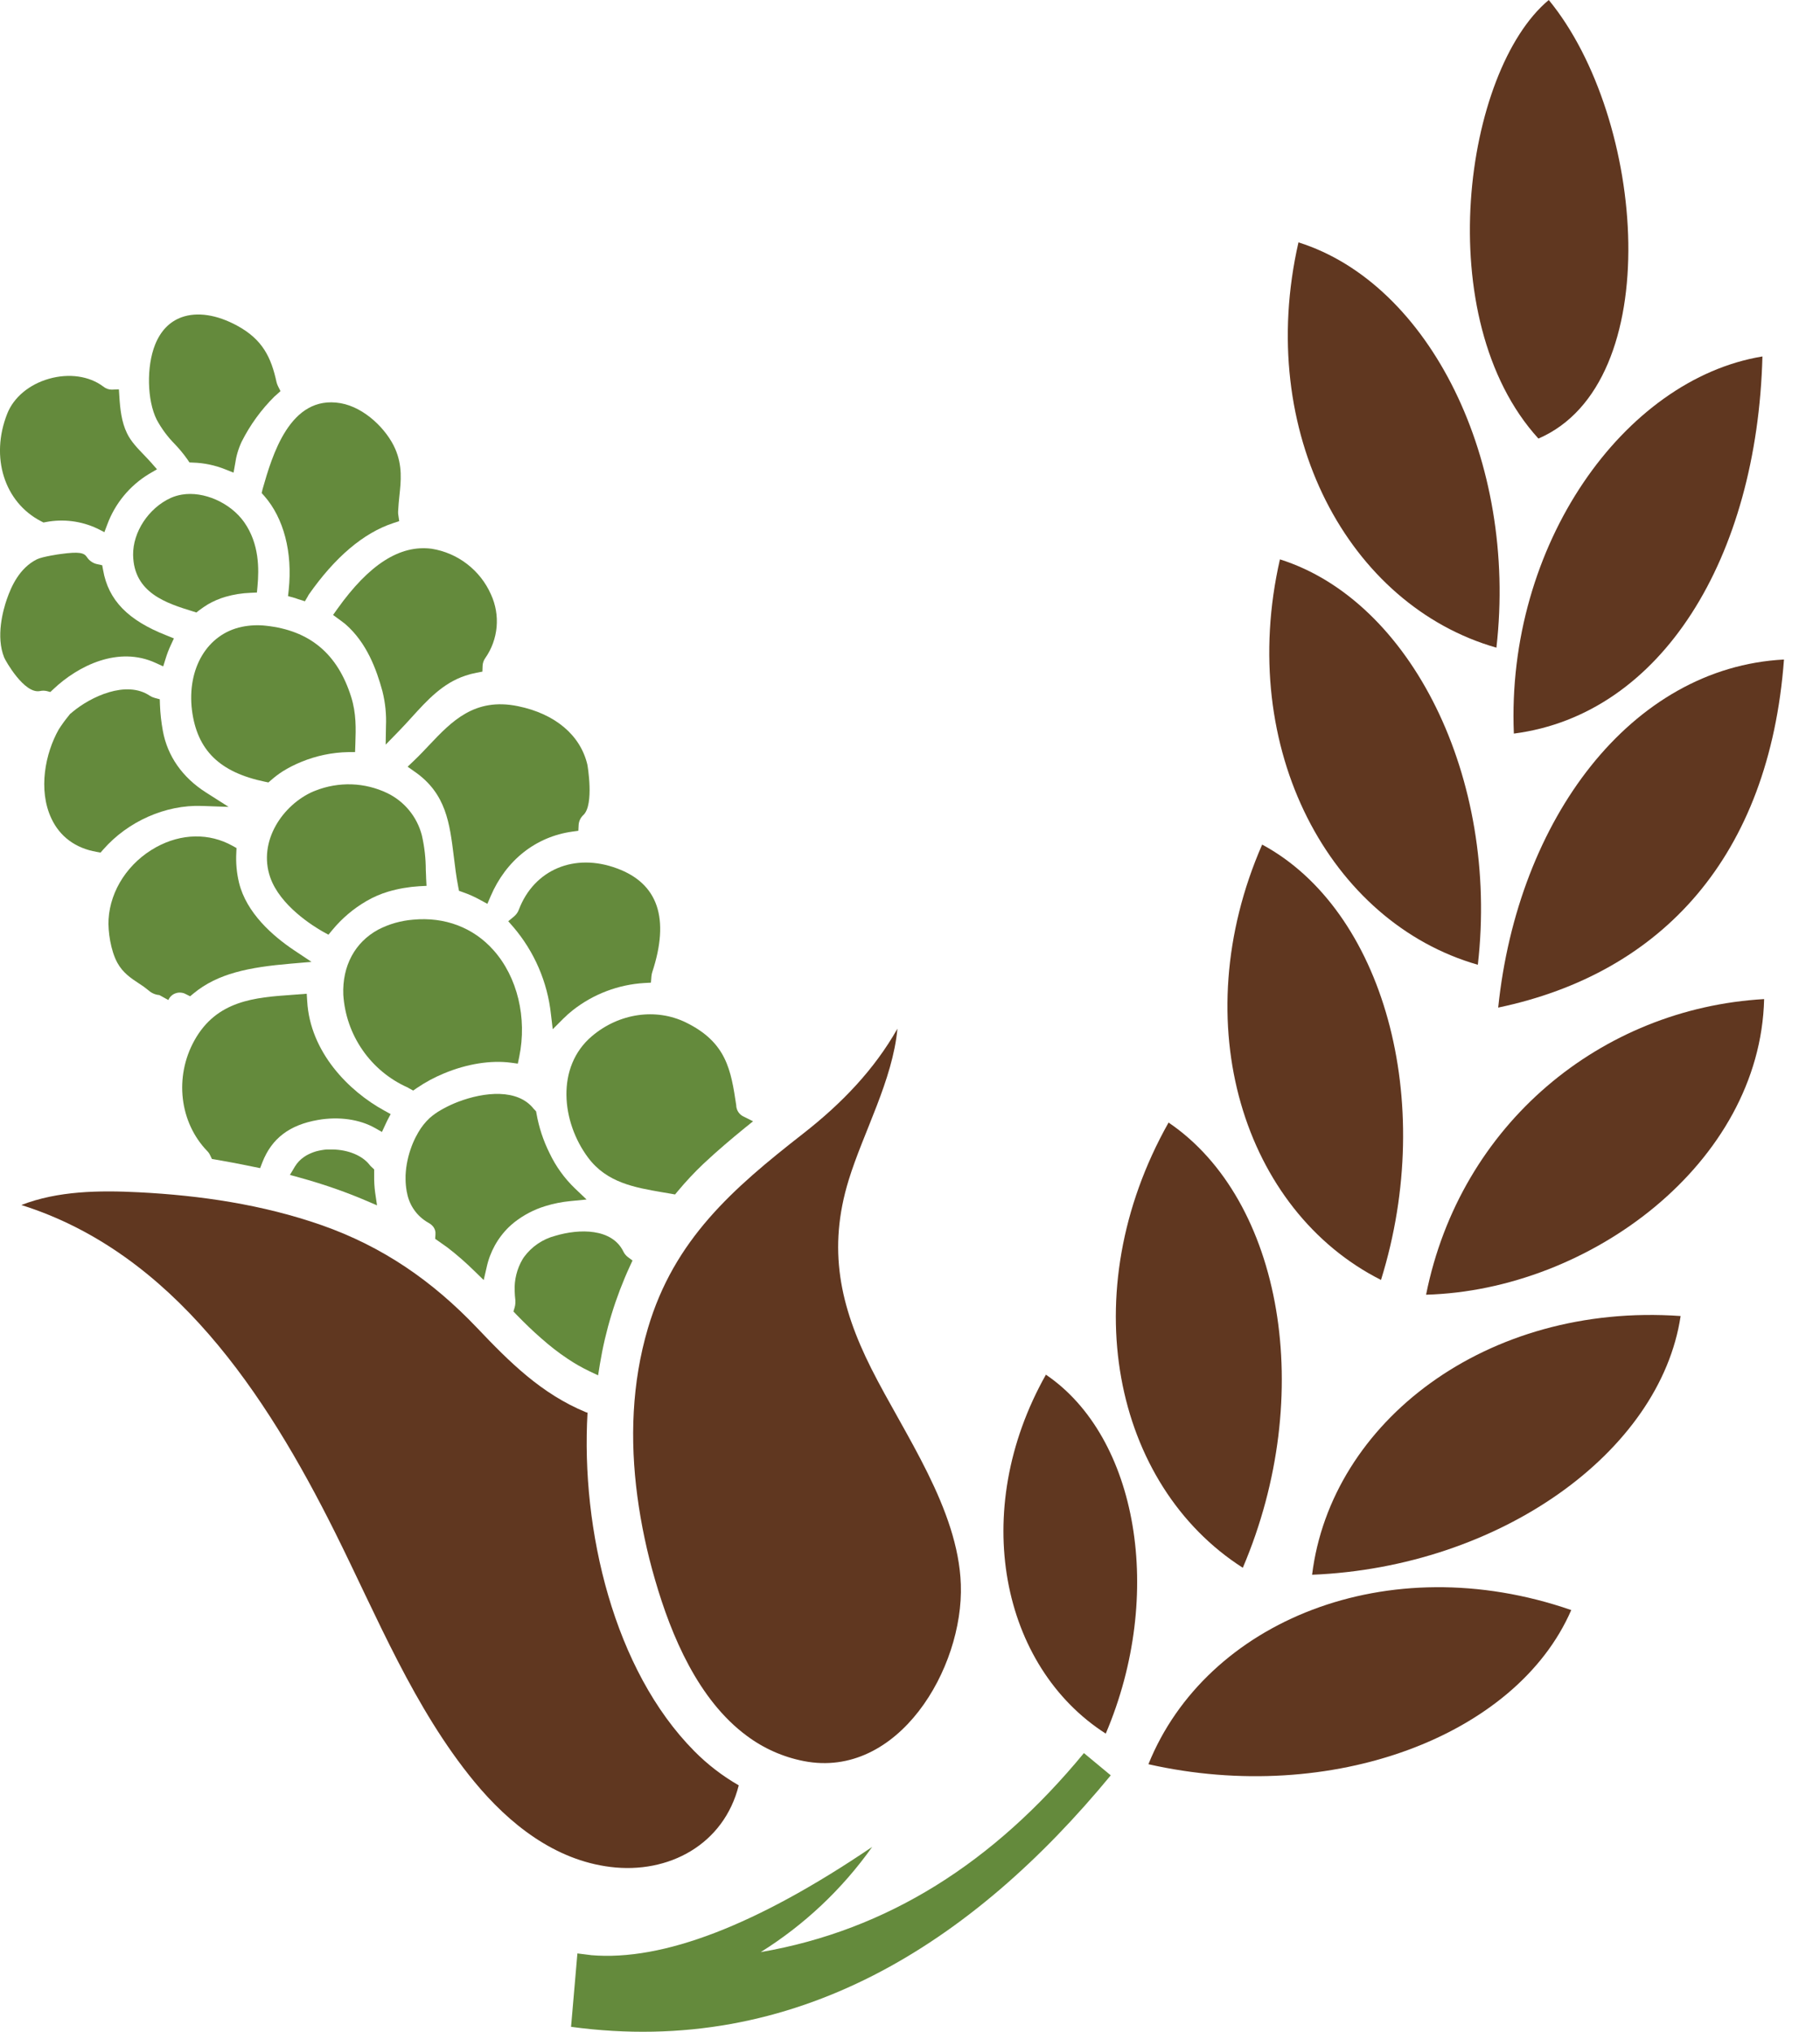
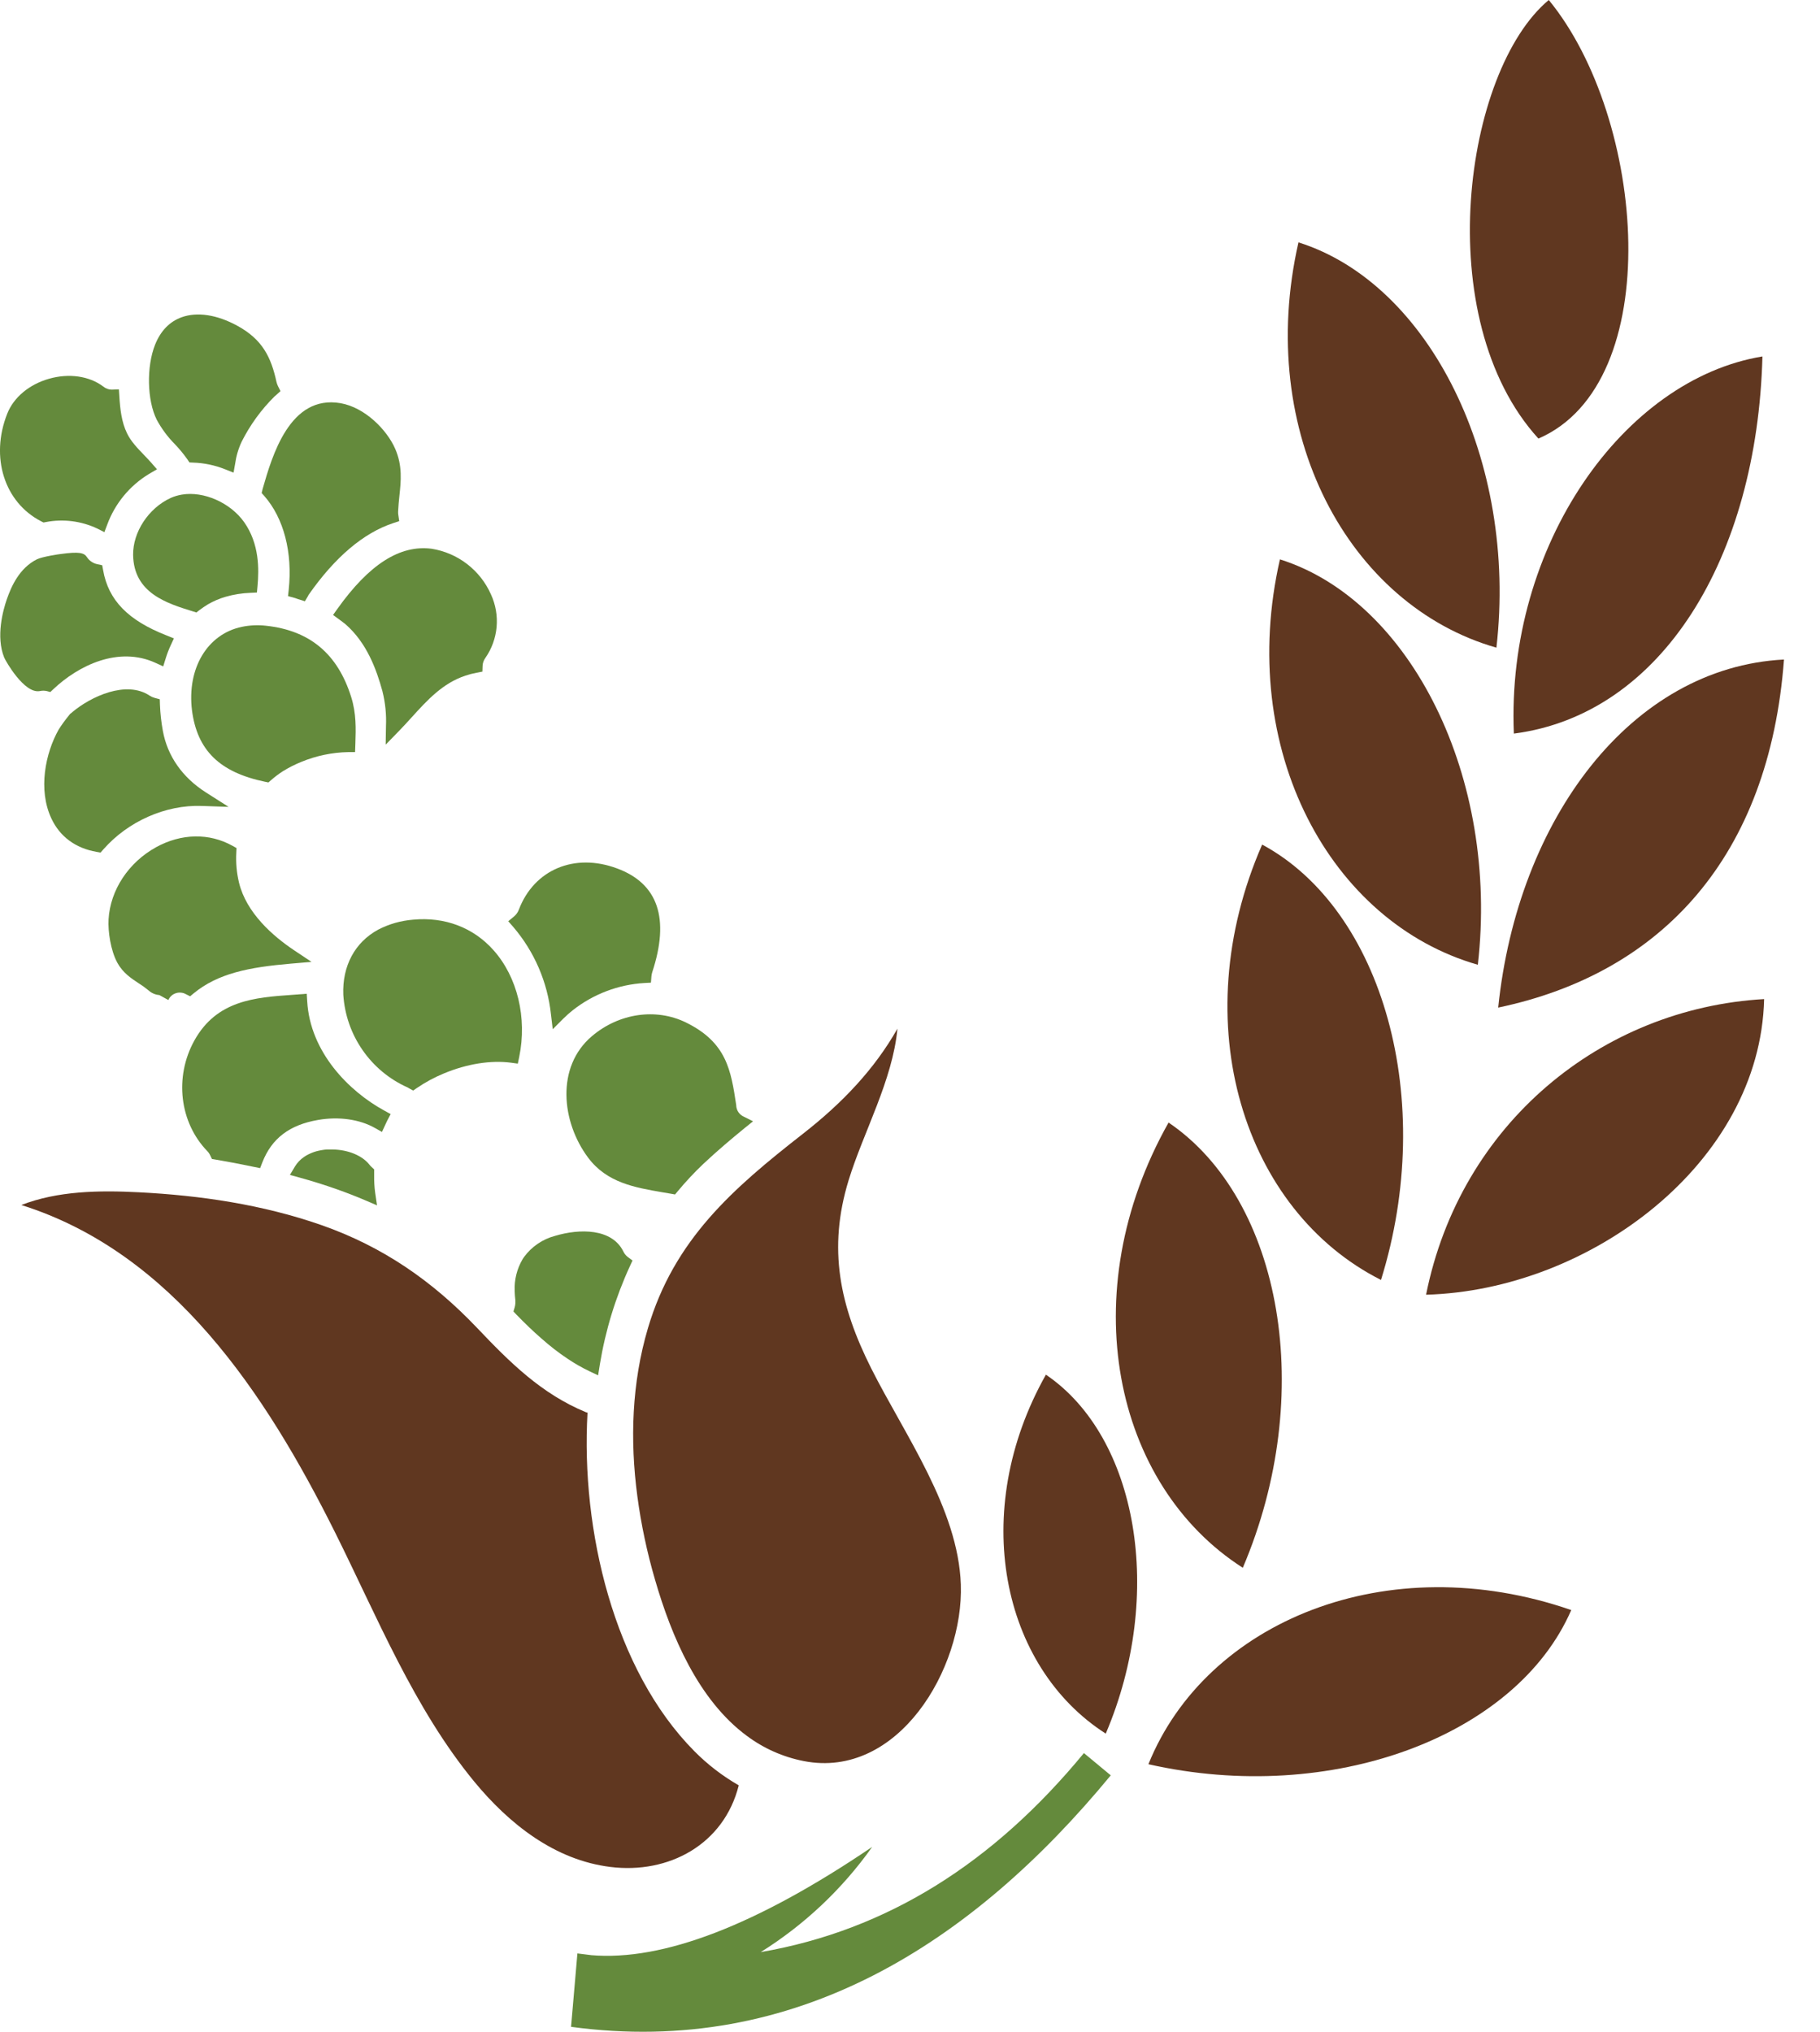
<svg xmlns="http://www.w3.org/2000/svg" width="43" height="48" viewBox="0 0 43 48" fill="none">
  <g style="mix-blend-mode:multiply">
    <path fill-rule="evenodd" clip-rule="evenodd" d="M13.963 46.19C15.662 46.335 17.877 45.483 20.607 43.632C19.902 44.627 19.006 45.472 17.973 46.118C20.973 45.6 23.48 44.001 25.609 41.416L26.243 41.942C22.977 45.905 18.794 48.605 13.492 47.883L13.642 46.149C13.748 46.163 13.856 46.176 13.963 46.189V46.19Z" fill="#648A3C" />
  </g>
  <g style="mix-blend-mode:multiply">
    <path fill-rule="evenodd" clip-rule="evenodd" d="M36.347 10.361C39.385 9.052 38.891 2.799 36.592 0C34.59 1.666 33.767 7.53 36.347 10.361Z" fill="#603720" />
  </g>
  <g style="mix-blend-mode:multiply">
    <path fill-rule="evenodd" clip-rule="evenodd" d="M35.397 23.804C35.857 19.347 38.538 15.768 42.149 15.581C41.801 20.235 39.267 22.992 35.397 23.804Z" fill="#603720" />
  </g>
  <g style="mix-blend-mode:multiply">
    <path fill-rule="evenodd" clip-rule="evenodd" d="M33.693 30.587C37.552 30.482 41.587 27.483 41.68 23.603C37.831 23.824 34.501 26.551 33.693 30.587Z" fill="#603720" />
  </g>
  <g style="mix-blend-mode:multiply">
    <path fill-rule="evenodd" clip-rule="evenodd" d="M35.767 17.331C35.581 12.883 38.363 8.959 41.64 8.421C41.515 13.172 39.265 16.879 35.767 17.331Z" fill="#603720" />
  </g>
  <g style="mix-blend-mode:multiply">
    <path fill-rule="evenodd" clip-rule="evenodd" d="M27.133 41.679C28.493 38.308 32.773 36.532 37.123 38.037C35.826 41.023 31.454 42.656 27.133 41.679Z" fill="#603720" />
  </g>
  <g style="mix-blend-mode:multiply">
-     <path fill-rule="evenodd" clip-rule="evenodd" d="M31 37.203C35.423 37.023 39.224 34.312 39.707 31.091C35.121 30.767 31.445 33.593 31 37.203Z" fill="#603720" />
-   </g>
+     </g>
  <g style="mix-blend-mode:multiply">
    <path fill-rule="evenodd" clip-rule="evenodd" d="M26.125 40.956C27.527 37.664 26.879 33.947 24.711 32.476C22.887 35.714 23.662 39.38 26.125 40.956Z" fill="#603720" />
  </g>
  <g style="mix-blend-mode:multiply">
    <path fill-rule="evenodd" clip-rule="evenodd" d="M29.363 37.038C31.105 32.954 30.298 28.344 27.609 26.52C25.345 30.538 26.306 35.084 29.363 37.038Z" fill="#603720" />
  </g>
  <g style="mix-blend-mode:multiply">
    <path fill-rule="evenodd" clip-rule="evenodd" d="M32.628 30.238C29.39 28.605 27.973 24.178 29.82 19.953C32.68 21.493 33.947 25.998 32.628 30.238Z" fill="#603720" />
  </g>
  <g style="mix-blend-mode:multiply">
    <path fill-rule="evenodd" clip-rule="evenodd" d="M34.916 22.792C35.422 18.377 33.337 14.191 30.24 13.215C29.214 17.71 31.43 21.795 34.916 22.792Z" fill="#603720" />
  </g>
  <g style="mix-blend-mode:multiply">
    <path fill-rule="evenodd" clip-rule="evenodd" d="M35.355 15.301C31.868 14.306 29.652 10.224 30.678 5.726C33.778 6.701 35.859 10.887 35.355 15.301Z" fill="#603720" />
  </g>
  <g style="mix-blend-mode:multiply">
    <path d="M22.701 37.432C22.639 35.643 21.368 33.886 20.586 32.332C19.841 30.85 19.553 29.503 20.05 27.882C20.399 26.746 21.091 25.517 21.203 24.302C20.656 25.267 19.894 26.065 18.967 26.788C17.314 28.079 15.927 29.284 15.308 31.379C14.926 32.67 14.882 34.02 15.058 35.346C15.147 36.014 15.287 36.674 15.476 37.32C15.863 38.66 16.504 40.166 17.644 41.008C18.043 41.306 18.503 41.51 18.991 41.605C21.217 42.039 22.77 39.419 22.701 37.432Z" fill="#603720" />
  </g>
  <g style="mix-blend-mode:multiply">
    <path d="M13.881 33.374C13.869 33.37 13.858 33.368 13.845 33.364C12.789 32.927 12.048 32.188 11.269 31.368C10.215 30.262 9.045 29.451 7.596 28.943C6.211 28.459 4.739 28.241 3.278 28.167C2.338 28.119 1.364 28.134 0.504 28.468C4.08 29.594 6.274 32.913 7.913 36.196C8.908 38.191 9.781 40.361 11.209 42.095C12.031 43.091 13.108 43.945 14.423 44.106C15.801 44.277 17.104 43.574 17.454 42.178C17.069 41.957 16.715 41.685 16.402 41.368C14.504 39.451 13.722 36.145 13.881 33.374Z" fill="#603720" />
  </g>
  <path d="M8.84 27.765C8.84 27.746 8.84 27.726 8.84 27.706V27.627L8.783 27.573C8.765 27.558 8.749 27.541 8.734 27.522C8.563 27.3 8.225 27.16 7.851 27.156H7.787C7.765 27.156 7.744 27.156 7.723 27.156C7.68 27.159 7.638 27.164 7.596 27.172C7.555 27.179 7.513 27.188 7.472 27.199C7.392 27.222 7.314 27.255 7.24 27.296C7.222 27.307 7.204 27.318 7.187 27.33C7.097 27.39 7.022 27.469 6.966 27.562L6.85 27.757L7.068 27.817C7.37 27.9 7.668 27.993 7.953 28.094C8.188 28.177 8.414 28.265 8.625 28.355L8.908 28.476L8.863 28.171C8.845 28.036 8.838 27.901 8.84 27.765Z" fill="#648A3C" />
  <path d="M4.133 10.495C4.24 10.607 4.338 10.726 4.427 10.852L4.476 10.925L4.564 10.929C4.824 10.937 5.08 10.991 5.322 11.088L5.518 11.166L5.555 10.959C5.58 10.777 5.632 10.6 5.71 10.434C5.91 10.037 6.173 9.675 6.489 9.363C6.494 9.358 6.499 9.354 6.504 9.351L6.531 9.327L6.627 9.24L6.568 9.123C6.553 9.092 6.541 9.059 6.533 9.026C6.407 8.446 6.206 8.02 5.6 7.692C5.122 7.433 4.658 7.363 4.291 7.495C4.005 7.599 3.795 7.817 3.664 8.143C3.458 8.66 3.474 9.457 3.702 9.914C3.817 10.127 3.962 10.323 4.133 10.495Z" fill="#648A3C" />
  <path d="M4.71 14.415C4.775 14.366 4.843 14.32 4.913 14.277C5.043 14.202 5.182 14.142 5.326 14.1C5.52 14.044 5.719 14.012 5.921 14.005L6.07 13.998L6.084 13.848C6.121 13.443 6.129 12.847 5.768 12.335C5.444 11.877 4.813 11.598 4.298 11.685C4.207 11.7 4.118 11.726 4.033 11.764C3.508 12.005 3.138 12.571 3.145 13.111C3.16 14.01 3.936 14.252 4.558 14.444L4.64 14.47L4.71 14.415Z" fill="#648A3C" />
-   <path d="M12.883 28.494C13.077 28.434 13.277 28.394 13.48 28.375L13.859 28.338L13.584 28.076C13.335 27.837 13.132 27.555 12.984 27.243C12.836 26.947 12.732 26.631 12.675 26.305L12.666 26.256L12.633 26.22C12.626 26.212 12.619 26.205 12.611 26.198C12.233 25.713 11.44 25.794 10.819 26.032C10.707 26.075 10.598 26.125 10.492 26.182C10.463 26.197 10.435 26.213 10.408 26.229C10.319 26.28 10.236 26.34 10.158 26.407C10.049 26.507 9.956 26.624 9.882 26.753C9.861 26.79 9.84 26.827 9.82 26.866C9.774 26.957 9.734 27.052 9.701 27.15C9.691 27.178 9.682 27.207 9.673 27.236C9.664 27.265 9.656 27.294 9.649 27.323C9.634 27.382 9.621 27.442 9.611 27.501C9.605 27.531 9.601 27.561 9.597 27.591C9.594 27.621 9.59 27.651 9.588 27.681C9.585 27.71 9.583 27.742 9.582 27.771C9.582 27.787 9.582 27.801 9.582 27.816V27.862C9.583 27.951 9.591 28.04 9.606 28.128C9.606 28.143 9.612 28.158 9.615 28.172C9.641 28.322 9.7 28.463 9.787 28.586C9.874 28.71 9.988 28.812 10.119 28.886C10.137 28.896 10.155 28.907 10.169 28.917L10.19 28.934C10.208 28.949 10.223 28.965 10.237 28.983C10.252 29.003 10.264 29.023 10.272 29.046C10.28 29.067 10.285 29.088 10.288 29.11C10.289 29.123 10.289 29.136 10.288 29.149C10.289 29.155 10.289 29.162 10.288 29.169L10.281 29.266L10.361 29.323L10.445 29.382L10.526 29.439C10.543 29.45 10.56 29.463 10.576 29.475C10.798 29.646 11.009 29.831 11.209 30.028L11.428 30.241L11.497 29.943C11.575 29.577 11.76 29.243 12.029 28.983C12.049 28.965 12.069 28.947 12.089 28.929L12.152 28.876C12.37 28.705 12.618 28.575 12.883 28.494Z" fill="#648A3C" />
  <path d="M14.726 29.563C14.455 29.017 13.692 29.024 13.117 29.196C12.823 29.273 12.563 29.449 12.382 29.695C12.37 29.712 12.358 29.73 12.347 29.748C12.213 29.976 12.148 30.237 12.16 30.501C12.162 30.574 12.167 30.646 12.176 30.718C12.176 30.734 12.176 30.749 12.176 30.765C12.176 30.772 12.176 30.779 12.176 30.786C12.175 30.82 12.169 30.853 12.16 30.885L12.131 30.983L12.2 31.056C12.418 31.28 12.602 31.456 12.778 31.609C12.884 31.703 12.985 31.787 13.086 31.866C13.187 31.945 13.304 32.03 13.412 32.101C13.575 32.211 13.747 32.309 13.924 32.394L14.131 32.492L14.173 32.23C14.305 31.427 14.544 30.646 14.885 29.907L14.944 29.779L14.831 29.695C14.786 29.66 14.75 29.615 14.726 29.563Z" fill="#648A3C" />
  <path d="M6.182 11.648L6.244 11.717C6.705 12.242 6.915 13.051 6.821 13.936L6.805 14.083L6.947 14.122C6.971 14.128 6.994 14.136 7.016 14.145L7.075 14.164L7.204 14.205L7.273 14.088C7.278 14.08 7.283 14.071 7.287 14.062V14.059C7.914 13.16 8.59 12.589 9.294 12.357L9.432 12.311L9.411 12.168C9.406 12.141 9.405 12.113 9.406 12.086C9.411 11.96 9.424 11.837 9.436 11.718C9.474 11.367 9.512 11.004 9.337 10.603C9.142 10.155 8.623 9.626 8.046 9.525C6.846 9.318 6.429 10.77 6.204 11.555L6.182 11.648Z" fill="#648A3C" />
  <path d="M17.55 26.369C17.507 26.346 17.47 26.311 17.443 26.27C17.416 26.229 17.4 26.181 17.395 26.132V26.114C17.27 25.284 17.17 24.628 16.205 24.155C15.498 23.81 14.627 23.935 13.986 24.478C13.128 25.204 13.266 26.508 13.895 27.349C14.337 27.942 15.001 28.055 15.643 28.166L15.85 28.201L15.949 28.219L16.013 28.142C16.203 27.914 16.405 27.698 16.62 27.494C16.959 27.175 17.298 26.892 17.585 26.657L17.792 26.49L17.55 26.369Z" fill="#648A3C" />
  <path d="M12.259 21.489C12.236 21.552 12.197 21.607 12.146 21.65L12.008 21.764L12.125 21.897C12.623 22.479 12.935 23.199 13.017 23.962L13.059 24.315L13.309 24.065C13.38 23.994 13.455 23.927 13.534 23.865C14.021 23.483 14.612 23.259 15.229 23.223L15.379 23.215L15.391 23.065C15.394 23.032 15.4 23 15.41 22.968C15.828 21.698 15.548 20.873 14.578 20.516C13.574 20.142 12.62 20.543 12.259 21.489Z" fill="#648A3C" />
  <path d="M7.968 14.389L7.869 14.528L8.007 14.629L8.052 14.662C8.089 14.688 8.121 14.713 8.152 14.738C8.67 15.184 8.896 15.823 9.035 16.328C9.103 16.599 9.132 16.879 9.119 17.158L9.112 17.592L9.415 17.281C9.519 17.175 9.621 17.063 9.718 16.956C10.098 16.537 10.458 16.141 10.996 15.962C11.082 15.933 11.17 15.91 11.26 15.893L11.397 15.867L11.402 15.728C11.405 15.662 11.428 15.598 11.467 15.544C11.618 15.328 11.709 15.076 11.733 14.813C11.756 14.55 11.711 14.286 11.601 14.046C11.476 13.762 11.282 13.515 11.037 13.326C10.792 13.137 10.504 13.013 10.199 12.964C9.449 12.867 8.721 13.331 7.968 14.389Z" fill="#648A3C" />
-   <path d="M10.142 17.601C10.027 17.723 9.908 17.849 9.783 17.968L9.631 18.113L9.803 18.235L9.814 18.242C10.54 18.757 10.624 19.444 10.722 20.238C10.75 20.469 10.779 20.708 10.826 20.949L10.845 21.046L10.939 21.079C11.08 21.128 11.217 21.189 11.348 21.262L11.515 21.353L11.59 21.178C11.953 20.324 12.659 19.765 13.526 19.646L13.664 19.627L13.671 19.488C13.677 19.398 13.718 19.313 13.786 19.252C14.041 19.005 13.88 18.076 13.878 18.067C13.714 17.367 13.116 16.863 12.237 16.683C11.21 16.472 10.667 17.047 10.142 17.601Z" fill="#648A3C" />
  <path d="M9.629 25.69C9.635 25.69 9.641 25.697 9.646 25.7L9.668 25.713L9.762 25.764L9.849 25.704C10.05 25.567 10.265 25.451 10.491 25.358C11.033 25.133 11.593 25.043 12.075 25.106L12.234 25.128L12.267 24.97C12.458 24.048 12.225 23.081 11.659 22.447C11.183 21.912 10.508 21.656 9.759 21.727C9.473 21.75 9.193 21.829 8.938 21.961C8.387 22.258 8.084 22.819 8.111 23.5C8.141 23.97 8.298 24.422 8.566 24.808C8.833 25.194 9.201 25.499 9.629 25.69Z" fill="#648A3C" />
  <path d="M6.259 18.468L6.342 18.485L6.406 18.429C6.493 18.353 6.585 18.283 6.682 18.221C6.822 18.134 6.969 18.06 7.122 17.998C7.472 17.854 7.846 17.776 8.225 17.768H8.389L8.396 17.569C8.408 17.217 8.42 16.854 8.296 16.462C7.975 15.444 7.317 14.895 6.286 14.783C6.095 14.761 5.902 14.77 5.713 14.809C4.897 14.98 4.414 15.791 4.536 16.782C4.658 17.724 5.188 18.245 6.259 18.468Z" fill="#648A3C" />
  <path d="M7.258 23.653L7.247 23.477L6.903 23.503C6.027 23.565 5.12 23.63 4.592 24.582C4.115 25.443 4.241 26.518 4.899 27.196C4.928 27.226 4.951 27.261 4.968 27.299L5.007 27.38L5.095 27.395C5.386 27.444 5.683 27.501 6.004 27.568L6.146 27.597L6.199 27.459C6.421 26.893 6.84 26.575 7.515 26.458C8.007 26.373 8.498 26.443 8.862 26.65L9.024 26.742L9.12 26.535C9.13 26.512 9.14 26.491 9.151 26.47L9.23 26.32L9.081 26.238C8.246 25.783 7.327 24.86 7.258 23.653Z" fill="#648A3C" />
  <path d="M4.492 23.537L4.575 23.468C5.147 22.997 5.876 22.851 6.868 22.766L7.36 22.724L6.946 22.448C6.45 22.116 5.821 21.57 5.647 20.852C5.591 20.62 5.57 20.381 5.583 20.143L5.588 20.035L5.495 19.983C4.944 19.675 4.283 19.687 3.686 20.016C3.036 20.375 2.606 21.027 2.565 21.718C2.548 22.001 2.615 22.457 2.772 22.744C2.903 22.984 3.1 23.113 3.274 23.228C3.359 23.281 3.439 23.339 3.516 23.403C3.585 23.464 3.672 23.501 3.765 23.508L3.977 23.625C3.994 23.587 4.018 23.553 4.048 23.526C4.079 23.498 4.115 23.477 4.153 23.465C4.192 23.451 4.233 23.447 4.274 23.451C4.315 23.454 4.354 23.466 4.39 23.486L4.492 23.537Z" fill="#648A3C" />
  <path d="M0.975 12.317L1.028 12.344L1.086 12.333C1.494 12.255 1.917 12.308 2.294 12.485L2.466 12.572L2.535 12.39C2.719 11.893 3.065 11.474 3.517 11.199L3.709 11.087L3.571 10.929C3.517 10.868 3.46 10.809 3.403 10.749C3.244 10.584 3.093 10.428 3.001 10.236C2.871 9.97 2.838 9.661 2.82 9.367L2.809 9.198L2.641 9.205C2.568 9.205 2.497 9.179 2.44 9.132C2.108 8.882 1.629 8.814 1.158 8.948C0.687 9.082 0.322 9.39 0.171 9.773C-0.237 10.802 0.104 11.871 0.975 12.317Z" fill="#648A3C" />
  <path d="M4.767 19.04L5.401 19.062L4.865 18.721C4.309 18.366 3.957 17.863 3.848 17.269C3.81 17.063 3.787 16.855 3.779 16.646L3.775 16.52L3.653 16.487C3.612 16.476 3.574 16.459 3.538 16.436C2.982 16.062 2.142 16.46 1.713 16.82L1.674 16.853L1.657 16.865L1.622 16.91C1.537 17.013 1.459 17.121 1.387 17.234C1.071 17.792 0.895 18.658 1.214 19.336C1.415 19.766 1.784 20.038 2.281 20.125L2.376 20.142L2.44 20.069C3.021 19.405 3.913 19.009 4.767 19.04Z" fill="#648A3C" />
  <path d="M1.189 16.349L1.258 16.284C1.854 15.719 2.802 15.257 3.679 15.662L3.856 15.743L3.914 15.557C3.946 15.452 3.985 15.35 4.031 15.25L4.109 15.082L3.938 15.013C3.024 14.656 2.56 14.179 2.436 13.469L2.415 13.354L2.301 13.329C2.25 13.319 2.202 13.299 2.159 13.269C2.116 13.24 2.079 13.202 2.051 13.158C1.986 13.062 1.876 13.027 1.43 13.089C1.413 13.089 0.999 13.151 0.875 13.212C0.458 13.419 0.267 13.853 0.16 14.161C0.075 14.408 -0.103 15.035 0.099 15.534C0.129 15.609 0.573 16.398 0.942 16.326C0.996 16.314 1.051 16.314 1.105 16.326L1.189 16.349Z" fill="#648A3C" />
-   <path d="M7.634 22.013L7.76 22.082L7.851 21.972C8.077 21.698 8.349 21.467 8.655 21.289C8.819 21.193 8.994 21.117 9.177 21.063C9.414 20.994 9.658 20.952 9.905 20.937L10.077 20.928L10.068 20.756C10.068 20.687 10.062 20.623 10.06 20.557C10.06 20.28 10.029 20.004 9.967 19.734C9.911 19.518 9.809 19.317 9.667 19.144C9.526 18.972 9.348 18.832 9.148 18.736C8.885 18.61 8.598 18.54 8.307 18.53C8.016 18.521 7.725 18.571 7.454 18.678L7.442 18.683C7.429 18.687 7.418 18.691 7.407 18.696C6.685 19.007 6.088 19.872 6.384 20.726C6.617 21.397 7.4 21.881 7.634 22.013Z" fill="#648A3C" />
</svg>